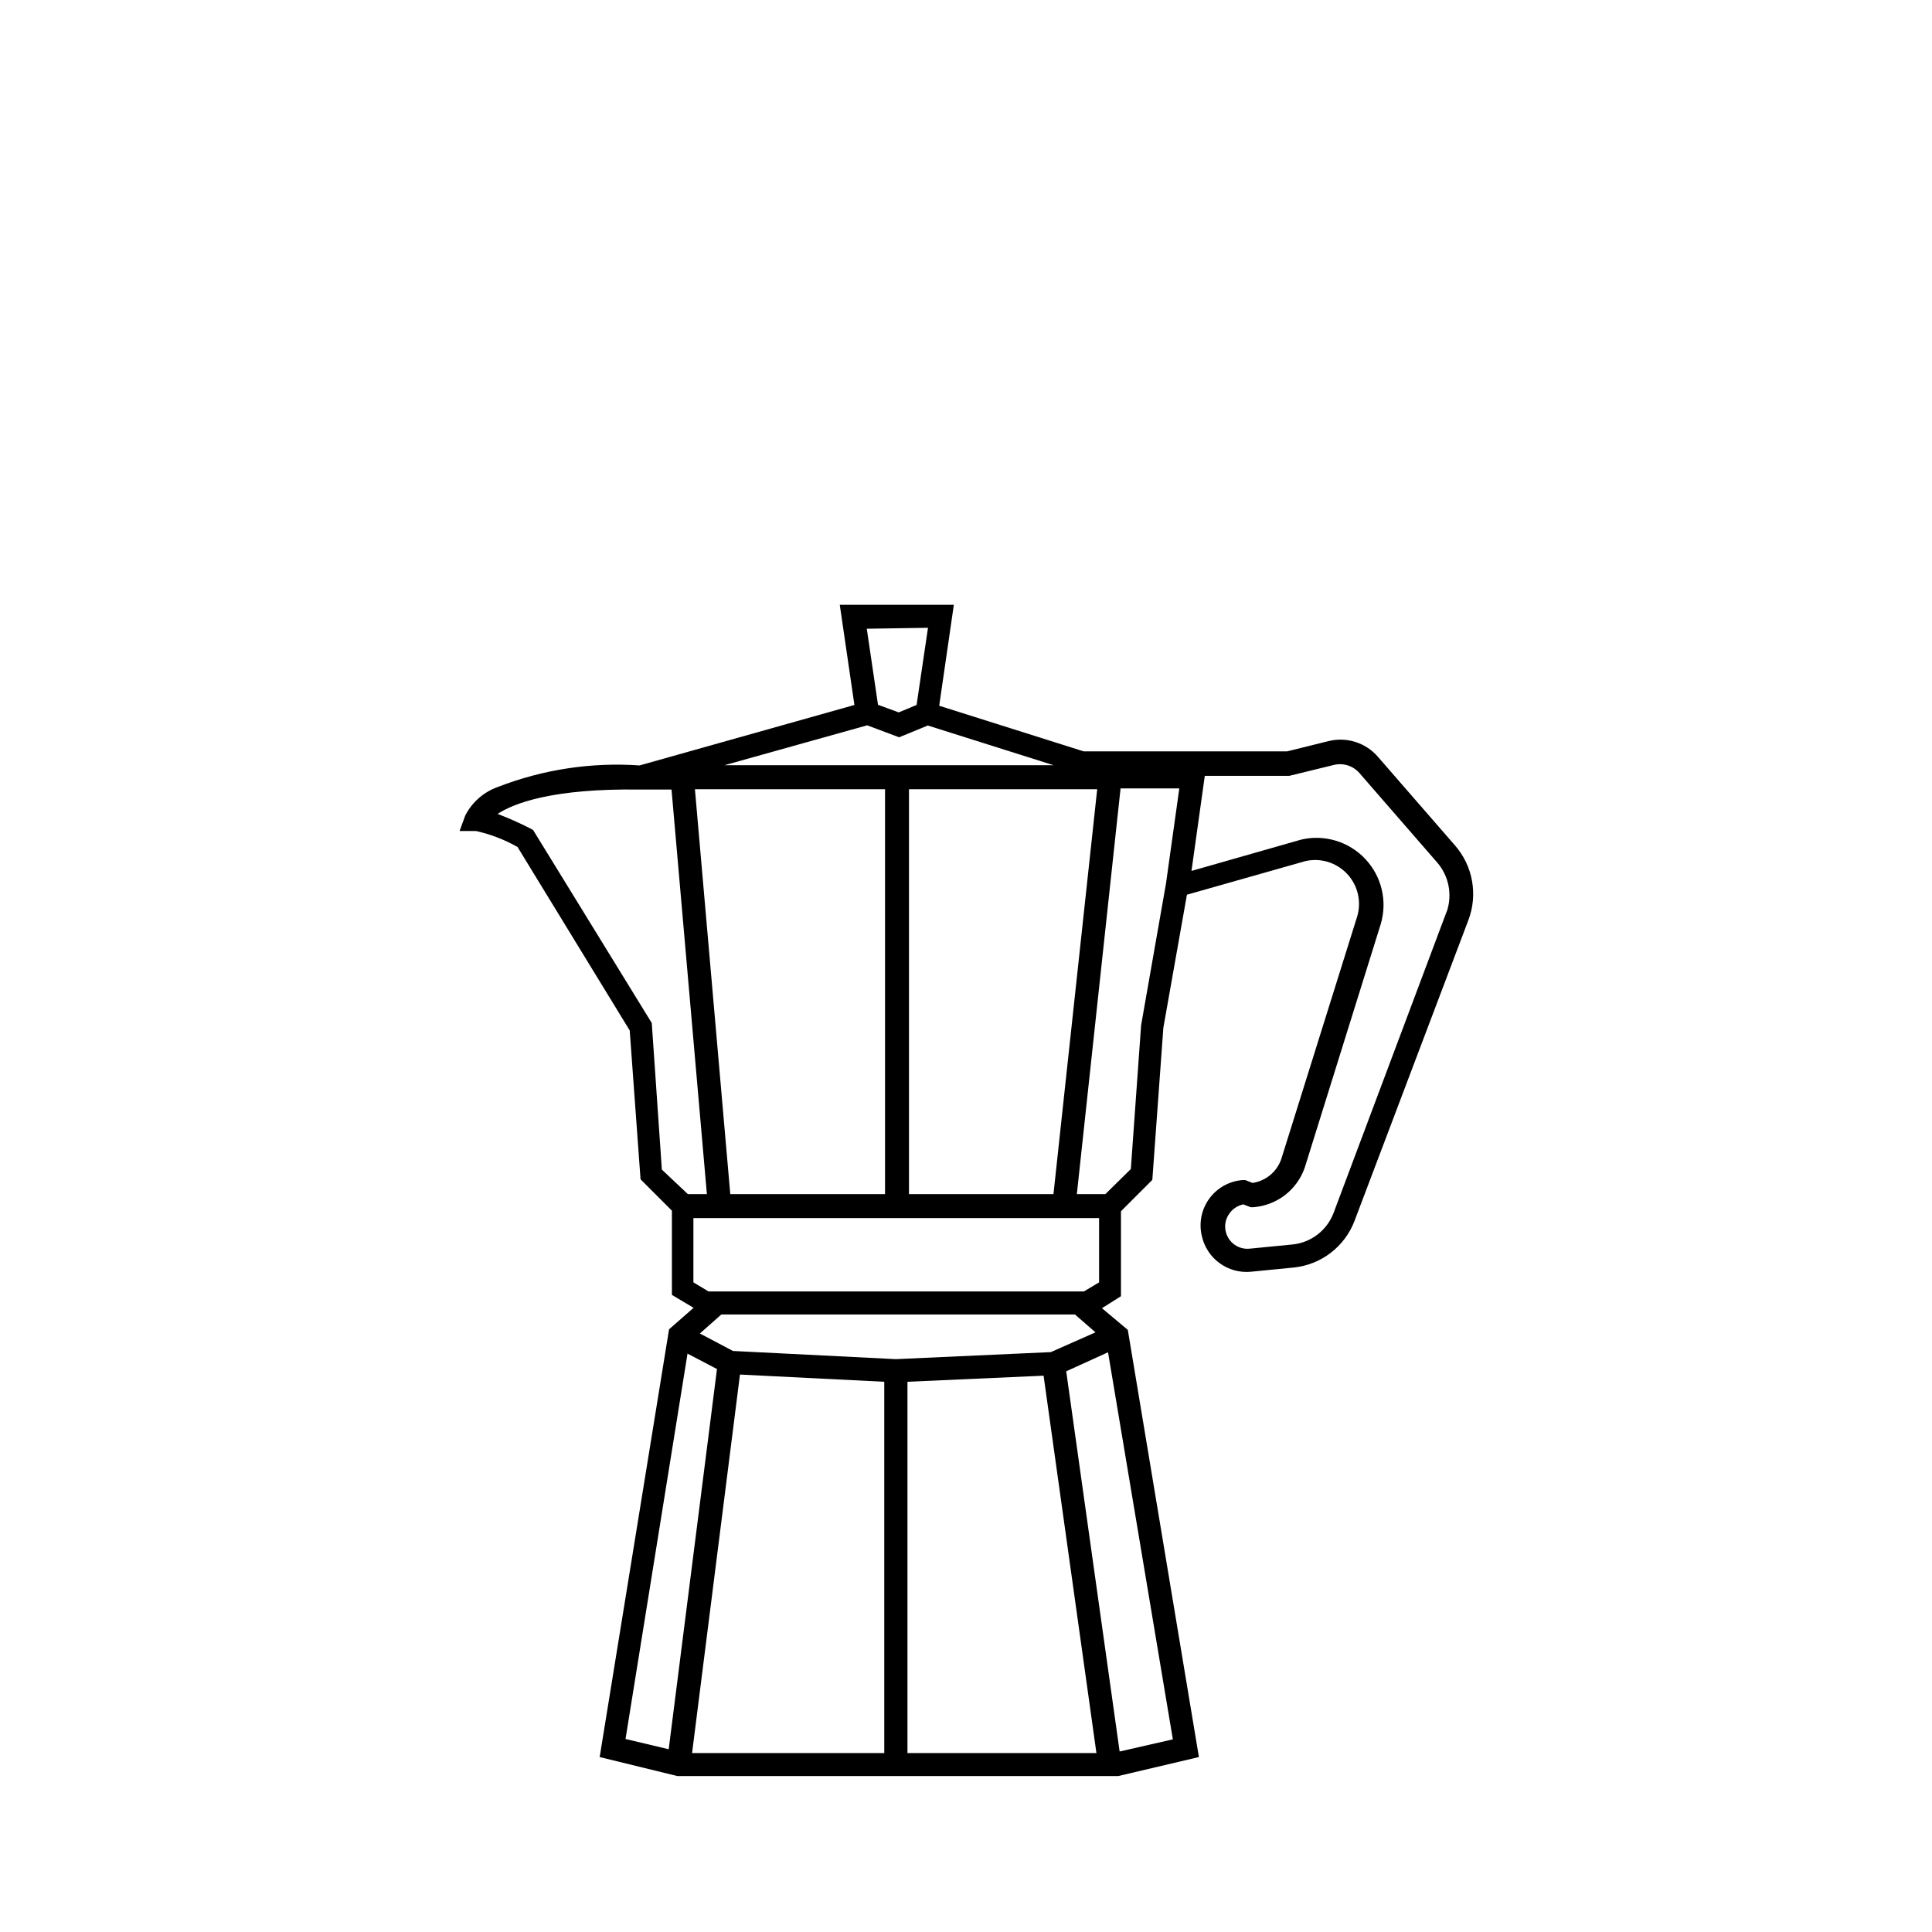
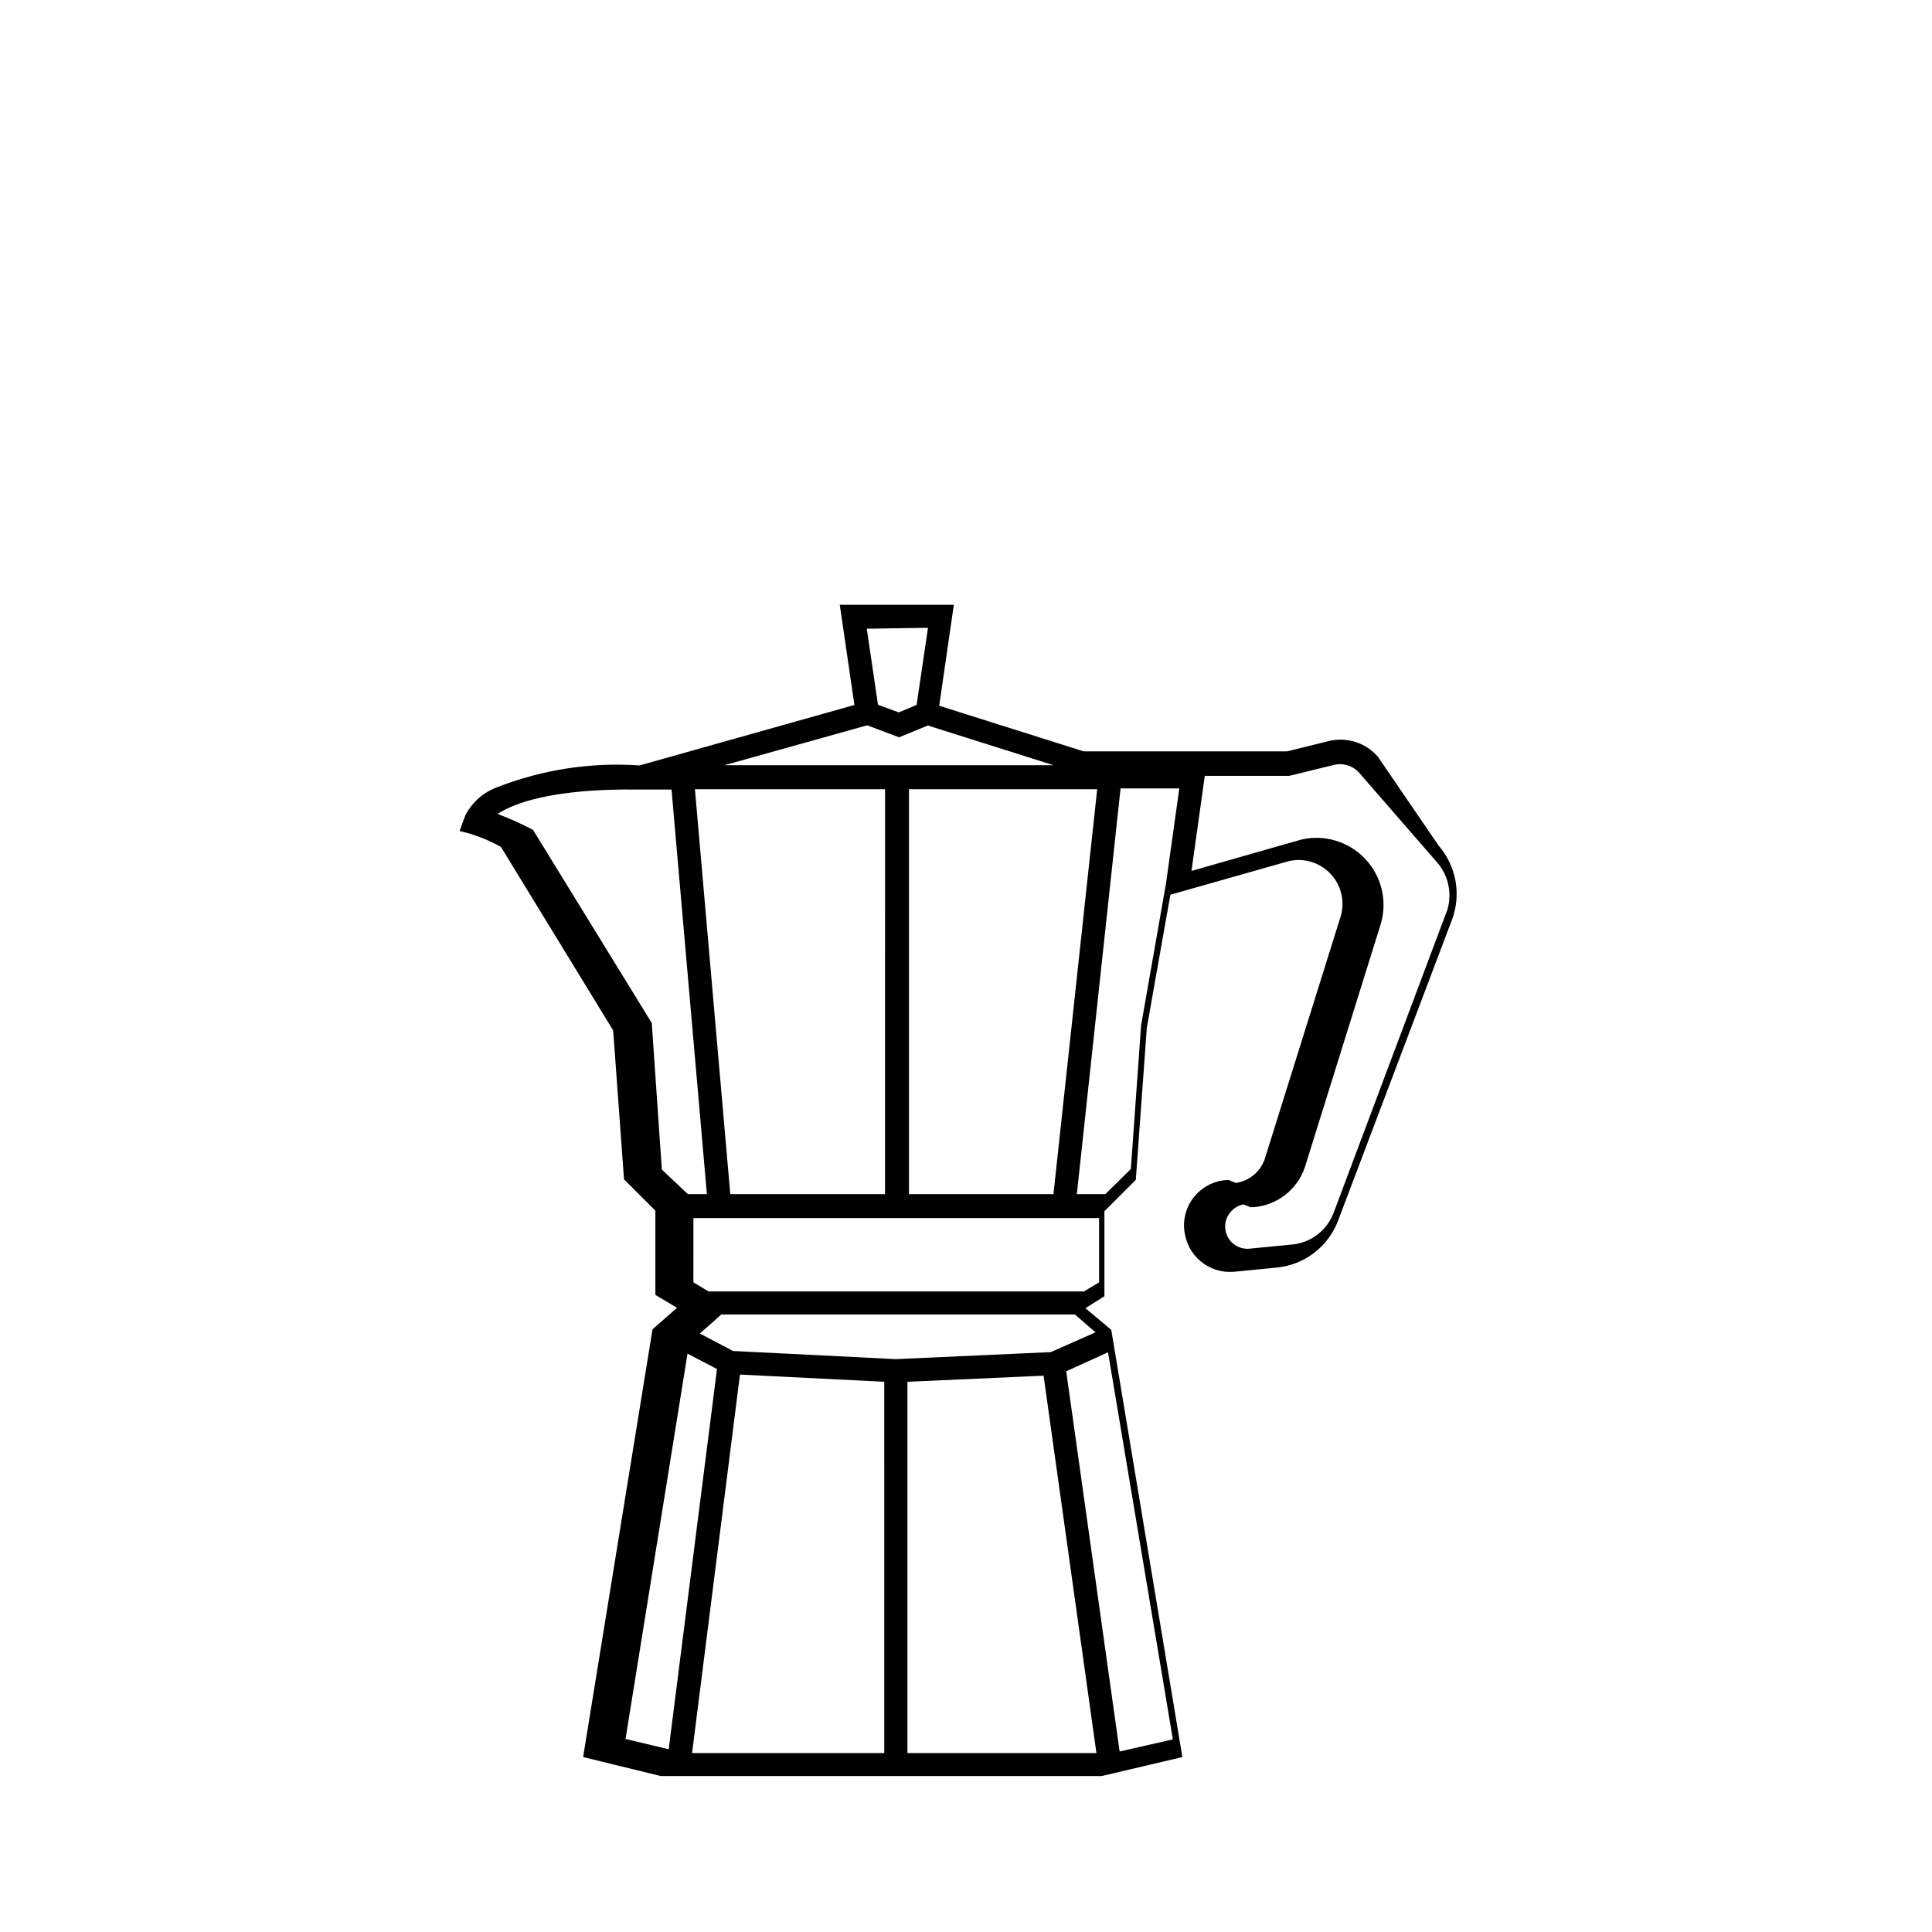
<svg xmlns="http://www.w3.org/2000/svg" fill="#000000" width="800px" height="800px" version="1.1" viewBox="144 144 512 512">
-   <path d="m509.18 344.58c-3.227-3.758-8.297-5.375-13.102-4.18l-10.984 2.719h-53.906l-38.289-12.09 3.879-26.754h-30.23l3.879 26.551-56.93 16.02 0.004 0.004c-12.781-0.887-25.594 1.055-37.535 5.691-3.746 1.32-6.848 4.023-8.664 7.559l-1.512 4.133h4.383v-0.004c3.848 0.859 7.551 2.285 10.98 4.234l29.727 48.617 2.871 39.449 8.312 8.312v22.32l5.742 3.426-6.5 5.691-18.387 113.36 20.605 5.039h116.79l21.41-5.039-18.844-113.21-6.852-5.742 5.039-3.176v-22.52l8.312-8.312 2.922-40.305 6.246-35.266 31.438-8.918h0.004c4.012-0.895 8.203 0.398 11.016 3.398s3.836 7.262 2.688 11.211l-20.152 64.387v0.004c-1.164 3.352-4.098 5.777-7.609 6.297l-1.914-0.754h-0.707l0.004-0.004c-3.516 0.262-6.734 2.047-8.82 4.887-2.082 2.84-2.82 6.449-2.012 9.875 1.301 6.047 6.941 10.148 13.098 9.523l11.285-1.109c3.551-0.367 6.934-1.707 9.77-3.879 2.836-2.168 5.019-5.082 6.301-8.414l30.23-79.855v0.004c1.23-3.293 1.555-6.852 0.934-10.309-0.621-3.461-2.16-6.688-4.461-9.344zm-169.08 163.69 38.238 1.914 0.004 98.395h-50.938zm44.387 1.914 36.074-1.613 14.004 100.01h-50.078zm37.988-7.859-41.059 1.863-43.176-2.168-8.77-4.629 5.691-5.039h93.711l5.441 4.734zm-90.688-16.07-4.031-2.418 0.004-17.027h107.51v17.027l-4.031 2.418zm5.746-25.793-9.371-107.31h50.383l-0.004 107.31zm47.355 0v-107.31h49.879l-11.59 107.31zm5.039-150.09-3.023 20.453-4.734 1.965-5.492-2.016-2.973-20.152zm-16.121 25.844 8.465 3.176 7.609-3.125 33.352 10.531h-87.262zm-54.41 117.74-2.672-38.844-31.438-51.137-0.707-0.402c-2.832-1.449-5.742-2.746-8.715-3.879 4.332-2.82 14.609-6.801 37.785-6.449h8.312l9.371 107.21h-5.039zm6.801 48.77 7.809 4.082-12.797 100.76-11.438-2.719zm128.62 102.22-14.105 3.223-14.156-100.76 11.082-5.039zm-8.414-189.23-2.719 38.09-6.75 6.648h-7.559l11.586-107.51h15.566l-3.527 25.191zm81.012-30.23-30.023 80.004c-1.766 4.606-5.977 7.824-10.883 8.312l-11.336 1.109c-2.894 0.293-5.566-1.566-6.297-4.383-0.477-1.742-0.105-3.609 1.004-5.039 0.875-1.199 2.172-2.027 3.629-2.316l1.914 0.754h0.707v0.004c3.055-0.23 5.977-1.348 8.406-3.219 2.426-1.871 4.25-4.414 5.246-7.312l20.152-64.59c1.77-6.059 0.195-12.602-4.137-17.191s-10.77-6.543-16.922-5.125l-29.121 8.312 3.527-25.191h22.367l11.738-2.871h0.004c2.551-0.66 5.254 0.203 6.949 2.215l20.453 23.527 0.004 0.004c3.152 3.582 4.148 8.578 2.617 13.098z" />
+   <path d="m509.18 344.58c-3.227-3.758-8.297-5.375-13.102-4.18l-10.984 2.719h-53.906l-38.289-12.09 3.879-26.754h-30.23l3.879 26.551-56.93 16.02 0.004 0.004c-12.781-0.887-25.594 1.055-37.535 5.691-3.746 1.32-6.848 4.023-8.664 7.559l-1.512 4.133v-0.004c3.848 0.859 7.551 2.285 10.98 4.234l29.727 48.617 2.871 39.449 8.312 8.312v22.32l5.742 3.426-6.5 5.691-18.387 113.36 20.605 5.039h116.79l21.41-5.039-18.844-113.21-6.852-5.742 5.039-3.176v-22.52l8.312-8.312 2.922-40.305 6.246-35.266 31.438-8.918h0.004c4.012-0.895 8.203 0.398 11.016 3.398s3.836 7.262 2.688 11.211l-20.152 64.387v0.004c-1.164 3.352-4.098 5.777-7.609 6.297l-1.914-0.754h-0.707l0.004-0.004c-3.516 0.262-6.734 2.047-8.82 4.887-2.082 2.84-2.82 6.449-2.012 9.875 1.301 6.047 6.941 10.148 13.098 9.523l11.285-1.109c3.551-0.367 6.934-1.707 9.77-3.879 2.836-2.168 5.019-5.082 6.301-8.414l30.23-79.855v0.004c1.23-3.293 1.555-6.852 0.934-10.309-0.621-3.461-2.16-6.688-4.461-9.344zm-169.08 163.69 38.238 1.914 0.004 98.395h-50.938zm44.387 1.914 36.074-1.613 14.004 100.01h-50.078zm37.988-7.859-41.059 1.863-43.176-2.168-8.77-4.629 5.691-5.039h93.711l5.441 4.734zm-90.688-16.07-4.031-2.418 0.004-17.027h107.51v17.027l-4.031 2.418zm5.746-25.793-9.371-107.31h50.383l-0.004 107.31zm47.355 0v-107.31h49.879l-11.59 107.31zm5.039-150.09-3.023 20.453-4.734 1.965-5.492-2.016-2.973-20.152zm-16.121 25.844 8.465 3.176 7.609-3.125 33.352 10.531h-87.262zm-54.41 117.74-2.672-38.844-31.438-51.137-0.707-0.402c-2.832-1.449-5.742-2.746-8.715-3.879 4.332-2.82 14.609-6.801 37.785-6.449h8.312l9.371 107.21h-5.039zm6.801 48.77 7.809 4.082-12.797 100.76-11.438-2.719zm128.62 102.22-14.105 3.223-14.156-100.76 11.082-5.039zm-8.414-189.23-2.719 38.09-6.75 6.648h-7.559l11.586-107.51h15.566l-3.527 25.191zm81.012-30.23-30.023 80.004c-1.766 4.606-5.977 7.824-10.883 8.312l-11.336 1.109c-2.894 0.293-5.566-1.566-6.297-4.383-0.477-1.742-0.105-3.609 1.004-5.039 0.875-1.199 2.172-2.027 3.629-2.316l1.914 0.754h0.707v0.004c3.055-0.23 5.977-1.348 8.406-3.219 2.426-1.871 4.25-4.414 5.246-7.312l20.152-64.59c1.77-6.059 0.195-12.602-4.137-17.191s-10.77-6.543-16.922-5.125l-29.121 8.312 3.527-25.191h22.367l11.738-2.871h0.004c2.551-0.66 5.254 0.203 6.949 2.215l20.453 23.527 0.004 0.004c3.152 3.582 4.148 8.578 2.617 13.098z" />
</svg>